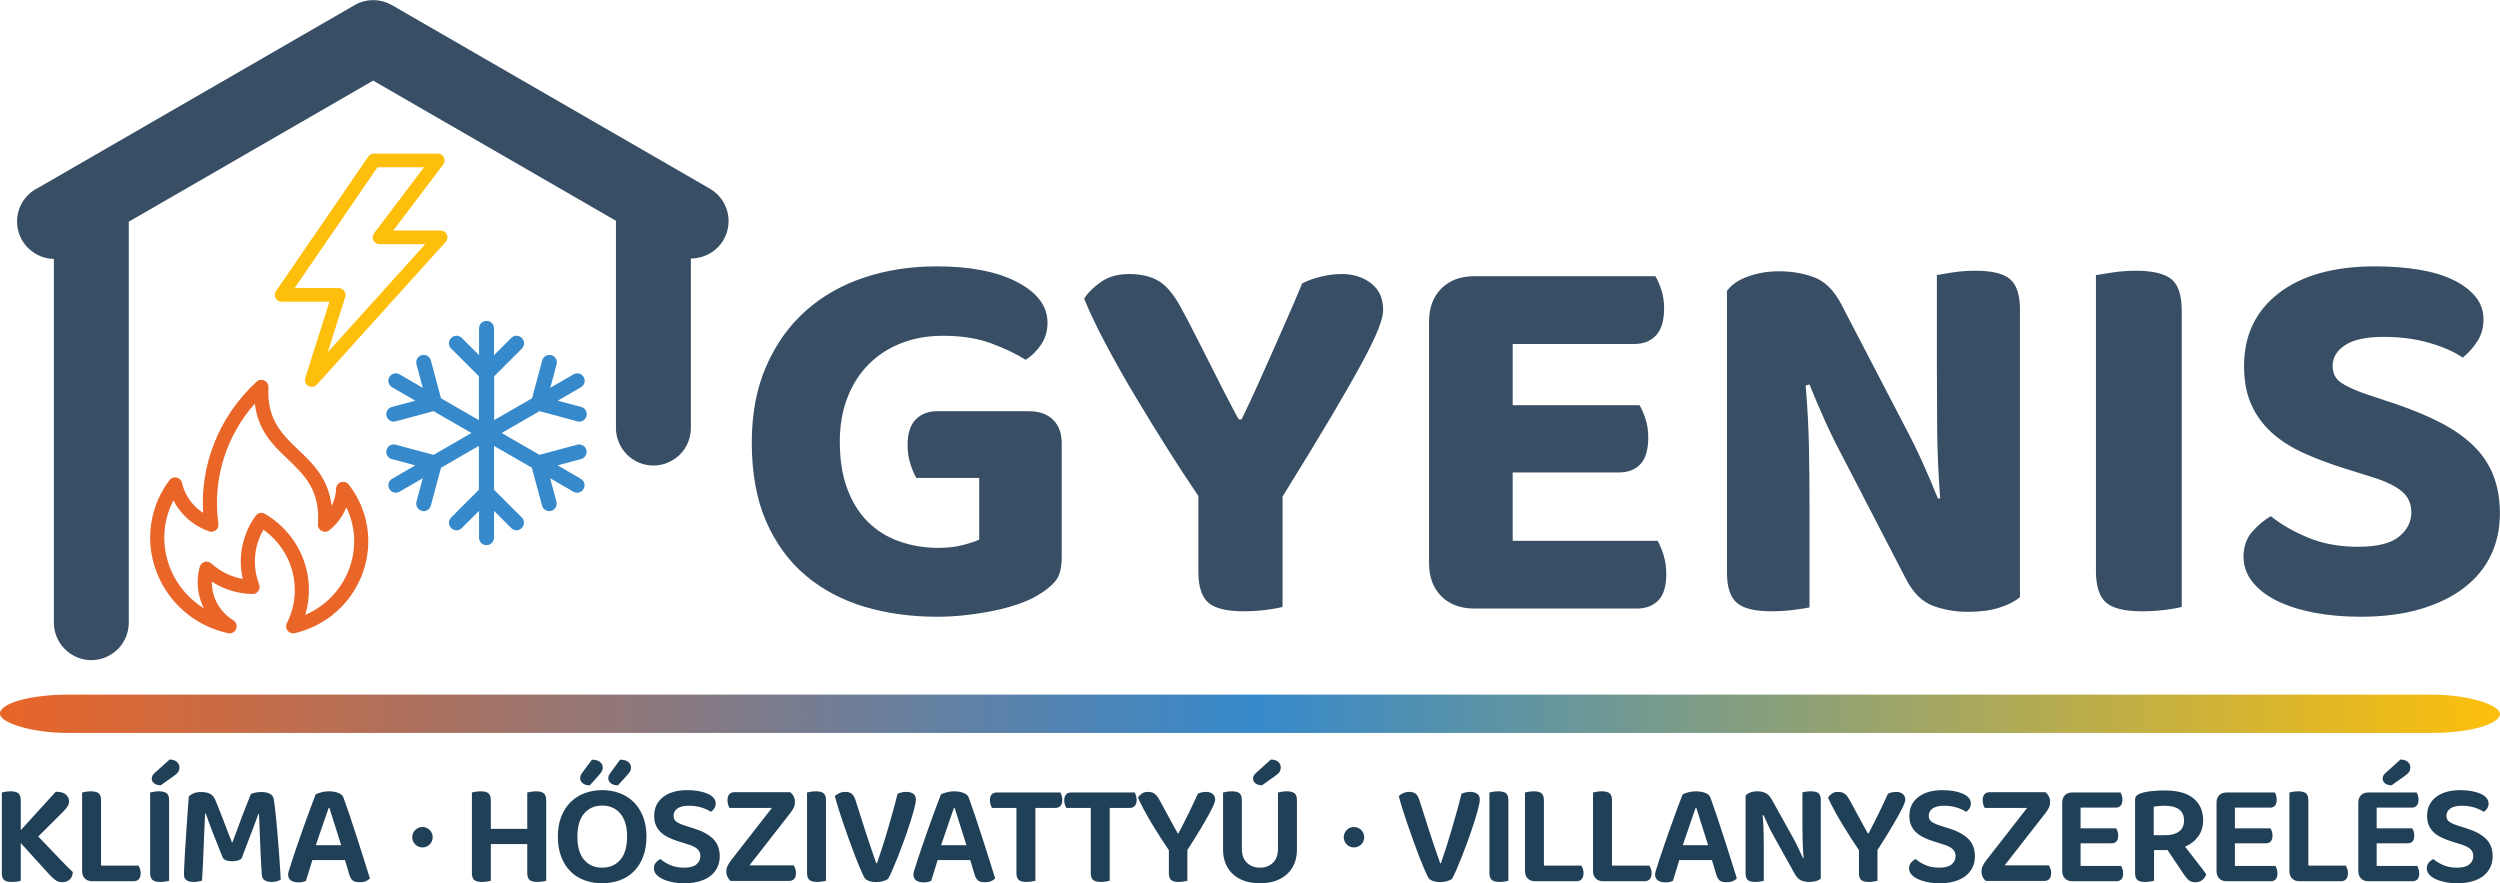
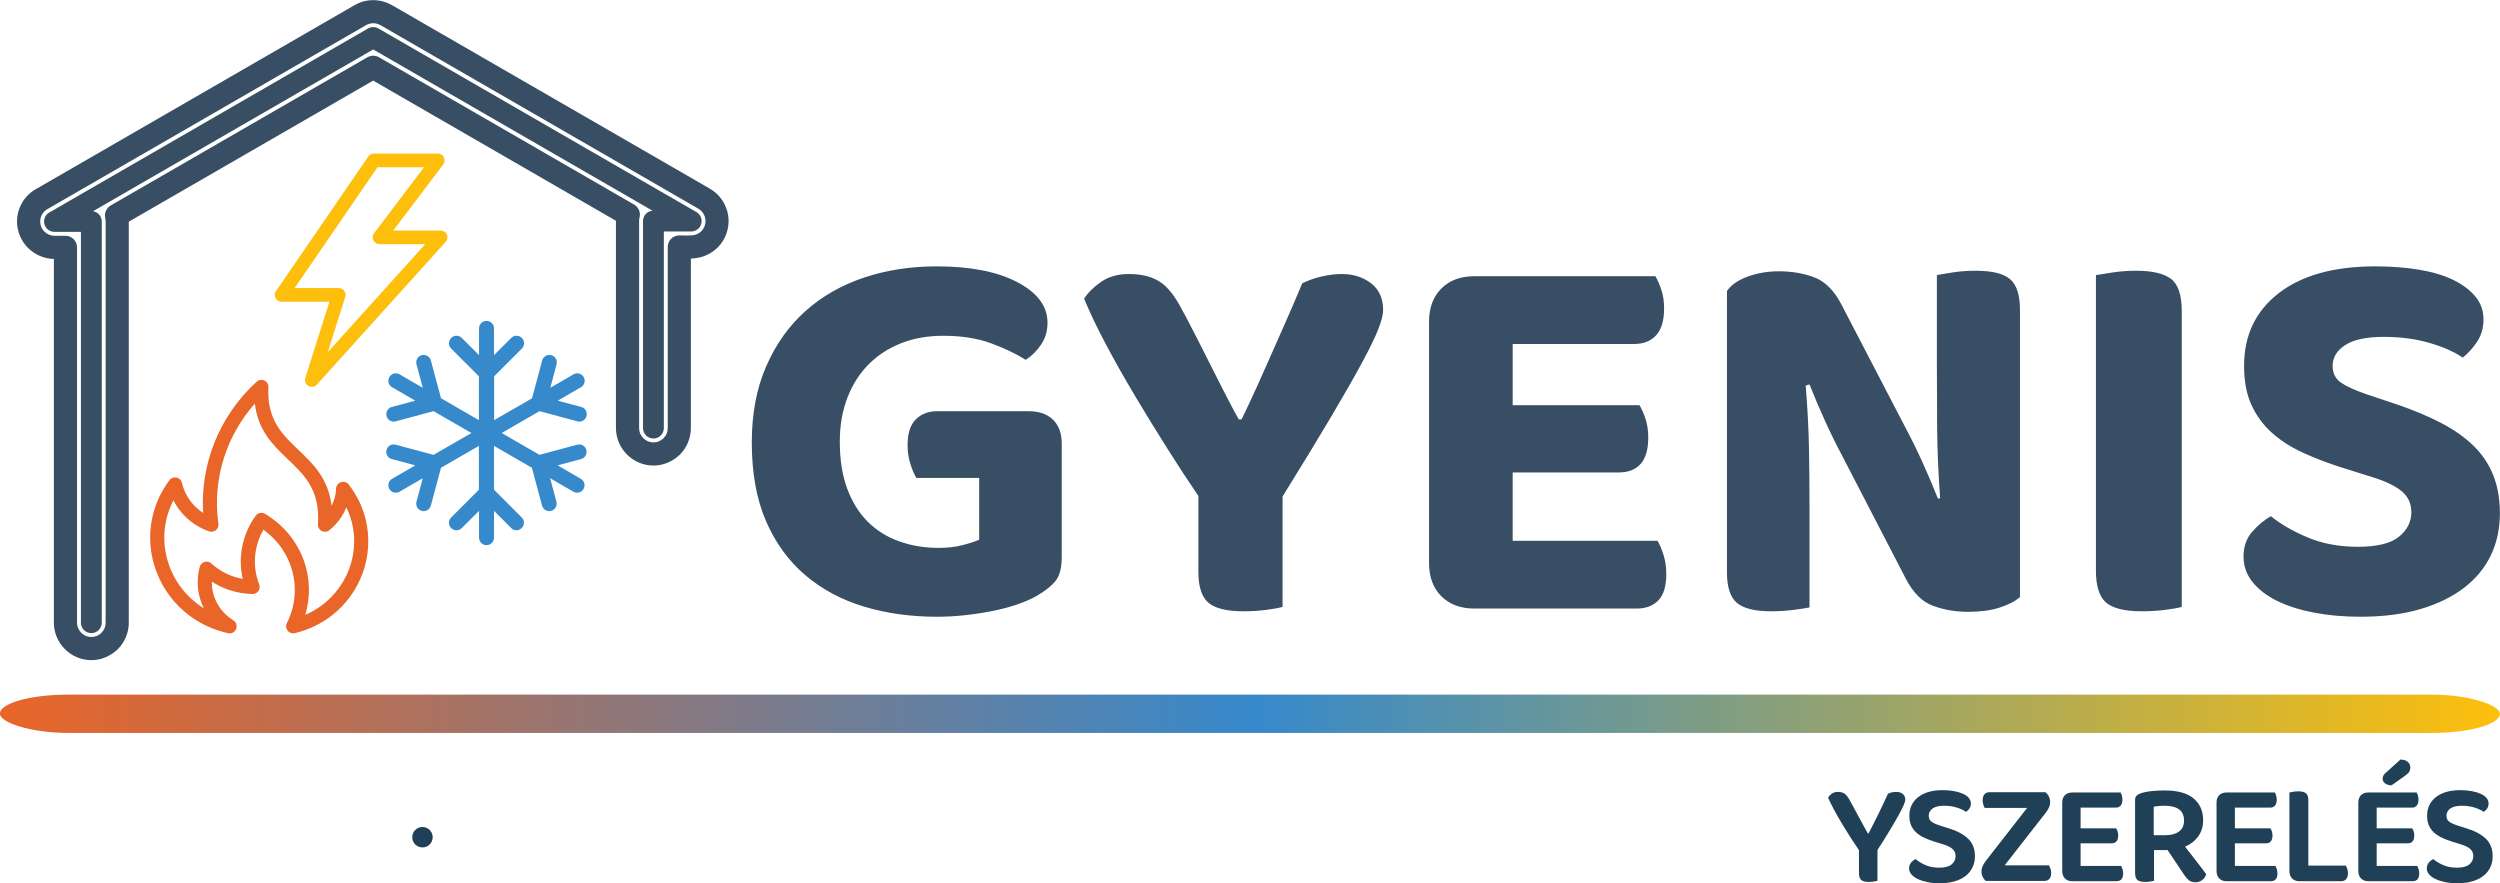
<svg xmlns="http://www.w3.org/2000/svg" xml:space="preserve" width="152.387mm" height="53.83mm" version="1.1" style="shape-rendering:geometricPrecision; text-rendering:geometricPrecision; image-rendering:optimizeQuality; fill-rule:evenodd; clip-rule:evenodd" viewBox="0 0 15238.7 5383">
  <defs>
    <style type="text/css">
   
    .fil7 {fill:#204058}
    .fil4 {fill:#3689CB}
    .fil3 {fill:#E96528}
    .fil5 {fill:#FDBF0B}
    .fil6 {fill:#204058;fill-rule:nonzero}
    .fil1 {fill:#374E63;fill-rule:nonzero}
    .fil2 {fill:#374E64;fill-rule:nonzero}
    .fil0 {fill:url(#id0)}
   
  </style>
    <linearGradient id="id0" gradientUnits="userSpaceOnUse" x1="-0.67" y1="4350.83" x2="15238.06" y2="4350.83">
      <stop offset="0" style="stop-opacity:1; stop-color:#E96528" />
      <stop offset="0.502" style="stop-opacity:1; stop-color:#3689CB" />
      <stop offset="1" style="stop-opacity:1; stop-color:#FDBF0B" />
    </linearGradient>
  </defs>
  <g id="Layer_x0020_1">
    <g id="_1963783927824">
      <rect class="fil0" x="-0.67" y="4234.11" width="15238.73" height="233.44" rx="415.68" ry="116.72" />
      <path class="fil1" d="M620.17 3795.6c0,35.06 -28.42,63.48 -63.49,63.48 -35.06,0 -63.48,-28.42 -63.48,-63.48l0 -2382.16 -161.05 0c-35.06,0 -63.48,-28.42 -63.48,-63.48 0,-25.66 15.22,-47.77 37.13,-57.77l1937.59 -1118.67c20.27,-11.65 44.29,-10.81 63.17,0.1l0.06 -0.1 1938.5 1119.2c30.27,17.53 40.59,56.28 23.07,86.55 -11.74,20.25 -32.97,31.57 -54.81,31.59l0 0.15 -166.99 0 0 1198.4c0,35.06 -28.43,63.49 -63.49,63.49 -35.06,0 -63.48,-28.43 -63.48,-63.49l0 -1261.89c0,-33.14 25.39,-60.34 57.79,-63.22l-1702.46 -982.92 -1707.69 985.94c30.12,4.95 53.11,31.11 53.11,62.64l0 2445.64z" />
-       <path class="fil2" d="M714.47 3795.6c0,43.56 -17.68,83.02 -46.22,111.56 -2.65,2.65 -5.43,5.1 -8.29,7.37 -27.86,24.21 -64,38.85 -103.27,38.85 -43.15,0 -82.46,-17.65 -111.19,-46.22l-0.57 -0.57c-28.45,-28.71 -46.02,-67.94 -46.02,-110.99l0 -2287.86 -66.76 0c-43.31,0 -82.64,-17.67 -111.2,-46.22l-0.18 -0.19 -0.19 0.19c-28.53,-28.54 -46.22,-68.02 -46.22,-111.56 0,-31.12 9.25,-60.35 25.15,-85.12 15.37,-23.93 37.25,-43.46 63.19,-56.19l1933.92 -1116.54c24.75,-14.23 51.75,-20.96 78.3,-20.93 27.8,0.05 55.04,7.32 78.8,21.03l0.05 -0.1 1938.5 1119.2c37.6,21.77 62.87,56.87 73.28,95.96 10.33,38.73 5.82,81.55 -15.96,119.15 -14.17,24.48 -34.33,43.87 -57.73,57.36 -19.21,11.06 -40.57,17.92 -62.57,20.19 -5.17,0.88 -10.49,1.34 -15.91,1.34l-72.7 0 0 1104.1c0,43.57 -17.68,83.02 -46.22,111.56 -2.66,2.66 -5.43,5.11 -8.3,7.38 -27.85,24.21 -63.99,38.85 -103.26,38.85 -43.15,0 -82.46,-17.66 -111.2,-46.23l-0.56 -0.57c-28.46,-28.71 -46.03,-67.94 -46.03,-110.99l0 -1261.88c0,-13.6 1.78,-26.82 5.11,-39.46l-1555.47 -898.06 -1564.61 903.33c2.84,11.77 4.33,24.03 4.33,36.62l0 2445.64zm-267.58 -2476.46l31.62 0c-1.88,-5.2 -3.27,-10.5 -4.19,-15.83l-27.43 15.83zm3651.62 -2.43l-28.72 -16.58c-0.97,5.7 -2.46,11.25 -4.43,16.58l33.15 0z" />
      <path class="fil2" d="M785.03 3795.6c0,30.66 -6.22,60.17 -17.47,87.33l-1.92 4.21c-11.65,26.57 -27.88,50.26 -47.51,69.89l-7.22 6.47 0.12 0.13 -5.07 4.07c-20.37,17.75 -43.9,31.93 -69.51,41.57 -25.21,9.47 -52.12,14.67 -79.76,14.67 -30.48,0 -59.87,-6.22 -86.95,-17.47 -27.66,-11.5 -52.71,-28.42 -73.85,-49.44l-1.25 -1.26c-20.79,-21.07 -37.53,-45.97 -48.88,-73.36 -11.22,-27.04 -17.42,-56.39 -17.42,-86.81l0 -2217.33c-29.19,-0.5 -57.3,-6.66 -83.25,-17.44 -25.54,-10.62 -48.81,-25.83 -68.73,-44.57l-5.54 -4.97 -0.11 0.11c-20.74,-20.74 -37.67,-45.99 -49.43,-74.38 -11.25,-27.17 -17.48,-56.61 -17.48,-87.06 0,-21.76 3.3,-43.29 9.43,-64.04 6.27,-21.2 15.44,-41.07 27.02,-59.11 11.25,-17.52 24.78,-33.34 40.1,-46.96 14.36,-12.77 30.89,-23.96 49.18,-33.17l1932.09 -1115.48c18.05,-10.37 36.42,-17.93 54.66,-22.81 18.94,-5.06 38.69,-7.51 58.63,-7.49 20.35,0.04 40.16,2.63 58.84,7.6l0.26 0.07c17.16,4.5 33.9,11.19 49.81,19.84 2.61,1.23 5.11,2.6 7.5,4.1l1936.24 1117.89c26.66,15.44 49.11,35.57 66.8,58.74 18.32,24.01 31.58,51.36 39.26,80.23 7.55,28.33 9.56,58.31 5.57,88.14 -3.88,29.03 -13.33,57.65 -28.68,84.2 -10.1,17.42 -22.36,33.14 -36.26,46.94 -14.06,13.97 -30.06,26.06 -47.4,36.03 -14.02,8.08 -28.68,14.61 -43.64,19.44 -14.18,4.57 -28.78,7.76 -43.52,9.49 -4.44,0.72 -8.58,1.27 -12.3,1.59 -4.77,0.46 -9.46,0.67 -14.02,0.67l-2.12 0 0 1033.54c0,30.66 -6.22,60.17 -17.47,87.33 -11.64,28.09 -28.56,53.23 -49.44,74.11 -1.87,1.87 -3.82,3.61 -5.83,5.22l-1.38 1.23 0.12 0.13 -4.92 3.96 0.13 0.15c-20.24,17.61 -43.85,31.79 -69.8,41.55 -25.21,9.47 -52.12,14.67 -79.76,14.67 -30.49,0 -59.89,-6.22 -86.95,-17.47 -27.66,-11.5 -52.72,-28.42 -73.86,-49.44l-1.25 -1.27c-20.8,-21.08 -37.51,-45.97 -48.87,-73.34l-1.6 -4.25c-10.2,-25.95 -15.81,-53.83 -15.81,-82.58l0.01 -1263.74 -1479.82 -854.38 -1489.72 860.09 0 2444.22zm-147.55 33.31c4.14,-9.99 6.43,-21.24 6.43,-33.31l0 -2445.64c0,-3.84 -0.18,-7.25 -0.53,-10.19l-1.01 -7.36c-8.52,-30.22 4.08,-63.52 32.49,-79.98l1564.1 -903.04c21.18,-12.47 48.29,-13.48 71.07,-0.29l1554.32 897.4c27.52,15.22 42.31,47.68 33.94,79.48 -1.05,3.98 -1.78,7.48 -2.16,10.42 -0.29,2.3 -0.45,6.01 -0.45,11.12l0 1261.89c0,10.96 1.9,21.22 5.33,30.44l1.04 2.37c4.49,10.82 10.98,20.52 18.97,28.57l0.62 0.62c8.06,7.93 17.67,14.37 28.33,18.8 9.96,4.14 21.08,6.43 32.93,6.43 10.91,0 21.08,-1.88 30.16,-5.29 9.63,-3.62 18.72,-9.16 26.8,-16.19l0.18 0.2 2.66 -2.31c-0.16,0.07 -0.12,-0.04 0.82,-0.88l1.06 -1.08c8.2,-8.2 14.76,-17.84 19.12,-28.37 4.14,-9.99 6.43,-21.24 6.43,-33.31l0 -1104.1c0,-38.96 31.6,-70.56 70.56,-70.56 26.02,0 55.86,2.41 81.43,-0.78 6.19,-0.64 12.28,-1.92 18.09,-3.79 5.94,-1.92 11.54,-4.38 16.64,-7.32 6.41,-3.69 12.55,-8.38 18.18,-13.97 5.18,-5.14 9.81,-11.09 13.66,-17.74 5.98,-10.34 9.62,-21.15 11.04,-31.82 1.52,-11.39 0.71,-23.02 -2.25,-34.14 -2.91,-10.95 -7.99,-21.4 -15.02,-30.61 -6.71,-8.79 -15.27,-16.46 -25.46,-22.36l-1934.89 -1117.11 -3.67 -1.98c-6.3,-3.64 -13.32,-6.5 -20.79,-8.49 -7.71,-2.1 -15.39,-3.17 -22.74,-3.18 -7,-0.01 -14.5,1 -22.25,3.07 -7.64,2.04 -14.74,4.87 -21.04,8.49l-1932.96 1115.99 -5.09 2.75c-6.67,3.27 -13.25,7.8 -19.52,13.37 -5.99,5.32 -11.15,11.31 -15.28,17.74 -4.58,7.14 -8.16,14.8 -10.5,22.73 -2.18,7.37 -3.35,15.56 -3.35,24.36 0,12.26 2.3,23.6 6.44,33.6 3.88,9.39 9.76,18.23 17.15,26.06l3.2 3.15c7.86,7.57 17.16,13.72 27.4,17.98 9.97,4.14 21.13,6.43 33.04,6.43l66.75 0c38.96,0 70.56,31.6 70.56,70.56l0 2287.86c0,11.81 2.28,22.89 6.38,32.79 4.48,10.81 10.99,20.52 18.98,28.58l0.63 0.64c8.05,7.92 17.66,14.35 28.31,18.78 9.97,4.14 21.09,6.43 32.93,6.43 10.91,0 21.08,-1.88 30.16,-5.29 9.94,-3.74 19.12,-9.28 27.07,-16.19l2.9 -2.28c-0.12,0.05 -1.14,0.76 0.51,-0.71l0.12 0.14 0.15 -0.14c1.86,-1.65 -1.45,1.14 0.77,-1.08 7.66,-7.66 13.83,-16.36 18.06,-25.65l1.05 -2.71zm-158.97 -2439.21l-31.61 0 0 -0.31c-24.31,-0.02 -47.94,-12.67 -60.91,-35.25 -19.32,-33.63 -7.72,-76.59 25.91,-95.91l22.53 -13.01c8.16,-5.61 17.64,-9.59 28.04,-11.36 38.35,-6.54 74.76,19.25 81.3,57.6l0.27 1.49c3.24,8.1 5.03,16.94 5.03,26.19 0,38.96 -31.6,70.56 -70.56,70.56zm3626.27 -150.48l23.01 13.28c24.35,11.13 41.28,35.7 41.28,64.21 0,38.96 -31.6,70.56 -70.56,70.56l-33.15 0c-8.05,-0.09 -16.25,-1.48 -24.25,-4.41 -36.53,-13.39 -55.29,-53.87 -41.9,-90.4l0.68 -1.85 0.44 -2.06 0.15 0.02c1.33,-8.03 4.1,-15.97 8.39,-23.44 19.32,-33.63 62.28,-45.23 95.91,-25.91z" />
      <path class="fil3" d="M2093.65 2936.9c11.43,0.43 22.81,5.32 31.22,15.54l1.74 2.24c51.09,66.45 84.87,139 102.8,213.25 26.17,108.24 18.72,220.04 -17.56,321.93 -36.28,101.91 -101.43,194.03 -190.63,262.92 -62.88,48.56 -137.77,85.6 -222.88,106.33l-1.21 0.33c-10.55,2.49 -20.6,0.93 -29.11,-3.32 -5.8,-2.91 -10.79,-7.02 -14.63,-11.9 -3.87,-4.92 -6.71,-10.7 -8.18,-16.93 -2.16,-9.16 -1.32,-19.28 3.51,-28.93 51.61,-102.92 60.67,-215.41 32.91,-318.2 -26.55,-98.28 -86.81,-187.73 -175.74,-251.54 -27.98,48.46 -44.93,101.57 -50.33,155.78 -5.92,59.41 1.95,120.26 24.2,177.87 1.84,4.72 2.78,9.67 2.91,14.53 0.2,8.14 -1.95,16.13 -6.11,23.02l-0.82 1.41c-4.69,7.17 -11.68,13.03 -20.44,16.43 -4.75,1.84 -10.07,2.94 -15.78,3.08l-0.62 0c-49.32,-0.95 -97.58,-9.5 -143.15,-24.94 -36.77,-12.46 -71.91,-29.48 -104.57,-50.68 -0.66,42.7 8.87,84.48 27.38,122.22 22.24,45.37 57.52,85.08 103.65,113.74 12.62,7.85 18.9,19.69 20.07,31.91 0.7,7.16 -0.44,14.39 -3.06,20.88 -2.67,6.56 -6.93,12.56 -12.46,17.19 -9.29,7.77 -21.94,11.74 -36.57,8.48 -89.36,-19.86 -168.31,-57.12 -234.85,-106.75 -93.28,-69.58 -162.4,-163.6 -201.93,-268.31 -39.54,-104.69 -49.48,-220.16 -24.48,-332.68 17.32,-77.92 51.35,-154.34 103.81,-224.68 6.58,-8.75 15.38,-14.05 24.67,-16.18 6.16,-1.41 12.54,-1.43 18.62,-0.15 5.67,1.2 11.12,3.52 15.92,6.86l1.17 0.79c7.66,5.71 13.57,14.11 16.02,24.78 9.83,42.77 28.79,81.96 54.99,115.46 20.51,26.22 45.52,49.02 74.1,67.4 -8.91,-144.66 14.29,-288.2 66.17,-421.17 55.19,-141.42 142.91,-271.01 259.03,-377.41l0.94 -0.92c9.23,-8.4 20.37,-11.79 31.12,-11.2 5.75,0.32 11.32,1.76 16.34,4.15 5.06,2.43 9.69,5.85 13.51,10.03 7.15,7.86 11.52,18.48 10.96,30.72l-0.02 0.42c-10.87,196.74 85.05,288.29 183.09,381.87 89.96,85.85 181.62,173.38 202.05,340.04 4.82,-9.36 9.04,-18.99 12.62,-28.85 8.76,-24.06 13.83,-49.48 14.76,-75.43 0.53,-13.96 7.12,-25.11 16.49,-32.34 3.75,-2.89 8.03,-5.17 12.57,-6.73l0.83 -0.29c4.81,-1.53 9.9,-2.25 14.96,-2.07zm-242.17 478.44c38,104.97 42.72,220.96 9.51,332.36 18.48,-7.98 36.18,-16.91 53.06,-26.68 101.74,-58.96 175.59,-149.55 214.22,-252.65 38.58,-103.02 42.04,-218.65 3.04,-327.8 -5.79,-16.19 -12.49,-32.21 -20.13,-47.99 -8.42,21.09 -19.01,41.36 -31.6,60.47 -19.41,29.51 -43.54,56.17 -71.75,78.77 -9.12,7.33 -19.67,10.16 -29.75,9.43 -5.56,-0.39 -11.01,-1.92 -15.99,-4.36l-1.14 -0.54c-5.22,-2.74 -9.94,-6.58 -13.7,-11.26 -6.37,-7.93 -10.06,-18.23 -9.24,-29.84 14.74,-207.17 -83.54,-300.8 -183.61,-396.15 -89.89,-85.64 -181.16,-172.63 -201.11,-338.98 -84.89,95.81 -148.04,206.98 -186.65,325.9 -42.04,129.46 -55.01,268.14 -35.37,406.21 1.04,7.25 0.22,14.18 -1.99,20.41 -2.5,7.04 -6.82,13.22 -12.32,18.03l-1.06 0.94c-5.97,4.87 -13.32,8.19 -21.27,9.3 -6.54,0.93 -13.46,0.36 -20.25,-2.05 -53.12,-18.77 -100.37,-47.91 -139.48,-84.89 -31.71,-29.98 -58.08,-65.11 -77.9,-104.04l-7.11 14.35c-55.94,117.27 -61.85,245.96 -25.69,362.03 35.28,113.22 110.55,214.5 218.41,281.6 -14.88,-29.69 -25.52,-61.3 -31.61,-93.95 -9.54,-51.26 -7.77,-105.18 6.63,-158.28l0.2 -0.81c1.74,-6.33 4.8,-11.89 8.78,-16.52l0.95 -1.15c5.38,-5.87 12.32,-10.04 19.8,-12.21 7.47,-2.17 15.58,-2.31 23.31,-0.2 6.29,1.73 12.35,4.96 17.63,9.8 29.51,27.01 63.1,49.06 99.38,65.57 29.24,13.32 60.16,22.94 92.06,28.62 -14.42,-62.45 -15.88,-126.54 -4.85,-188.63 12.38,-69.65 40.5,-136.83 83.61,-196.36 6.56,-9.04 16.02,-14.77 26.2,-16.87 10.22,-2.1 21.19,-0.47 30.67,5.2 114.06,67.95 194.78,169.05 236.11,283.22z" />
      <path class="fil4" d="M3287.67 2772.65l230.83 -62.04c24.61,-6.38 49.27,8.21 55.65,31.93 6.38,24.61 -8.21,49.28 -31.93,55.66l-143.24 38.31 141.41 82.1c21.9,12.75 29.2,40.13 16.41,62.04 -8.2,14.57 -23.72,22.78 -39.24,22.78 -7.31,0 -15.51,-1.83 -22.79,-6.37l-141.41 -82.11 38.31 143.24c6.38,24.62 -8.21,49.28 -31.94,55.66 -3.65,0.9 -8.2,1.82 -11.85,1.82 -20.07,0 -38.32,-13.69 -43.8,-33.76l-62.03 -230.82 -230.83 -133.21 0 267.31 168.8 168.8c18.23,17.34 18.23,46.51 0,64.78 -9.14,9.14 -21.01,13.69 -31.94,13.69 -10.93,0 -23.72,-4.55 -31.93,-13.69l-104.93 -104.92 0 163.31c0,25.55 -20.07,45.61 -45.62,45.61 -25.55,0 -45.62,-20.06 -45.62,-45.61l0 -163.31 -104.93 104.92c-18.24,18.25 -46.51,18.25 -64.79,0 -18.27,-18.23 -18.24,-46.51 0,-64.78l168.79 -168.8 0 -267.31 -230.83 133.21 -62.03 230.82c-5.48,20.07 -23.72,33.76 -43.79,33.76 -3.66,0 -8.21,0 -11.86,-1.82 -24.62,-6.38 -38.31,-31.94 -31.94,-55.66l38.32 -143.24 -141.42 82.11c-7.31,4.54 -15.51,6.37 -22.79,6.37 -15.52,0 -31.03,-8.21 -39.24,-22.78 -12.76,-21.91 -5.49,-49.29 16.42,-62.04l141.4 -82.1 -143.24 -38.31c-24.62,-6.38 -38.3,-31.94 -31.92,-55.66 6.38,-24.62 31.03,-38.31 55.65,-31.93l230.83 62.04 230.82 -133.21 -230.82 -133.21 -230.83 62.03c0,0 -8.21,1.83 -11.86,1.83 -20.07,0 -38.31,-13.69 -43.79,-33.76 -6.38,-24.61 8.2,-49.28 31.92,-55.65l143.24 -38.31 -141.4 -82.1c-21.91,-12.76 -29.21,-40.14 -16.42,-62.04 12.79,-21.89 40.14,-29.21 62.03,-16.41l141.42 82.1 -38.32 -143.24c-6.37,-24.62 8.21,-49.27 31.94,-55.66 24.61,-6.37 49.28,8.21 55.65,31.94l62.03 230.83 230.83 133.2 0 -267.31 -168.79 -168.79c-18.24,-17.34 -18.24,-46.52 0,-64.79 18.24,-18.28 46.51,-18.25 64.79,0l104.93 104.92 0 -163.3c0,-25.55 20.07,-45.62 45.62,-45.62 25.55,0 45.62,20.07 45.62,45.62l0 163.3 104.93 -104.92c18.25,-18.25 46.52,-18.25 64.79,0 18.28,18.23 18.24,46.51 0,64.79l-168.79 168.79 0 267.31 230.83 -133.2 62.03 -230.83c6.39,-24.63 31.93,-38.31 55.66,-31.94 24.62,6.39 38.31,31.94 31.93,55.66l-38.31 143.24 141.41 -82.1c21.9,-12.76 49.27,-5.48 62.04,16.41 12.75,21.9 5.48,49.28 -16.41,62.04l-141.42 82.1 143.24 38.31c24.62,6.37 38.31,31.93 31.93,55.65 -5.49,20.07 -23.72,33.76 -43.79,33.76 -3.66,0 -8.21,0 -11.87,-1.83l-230.82 -62.03 -230.83 133.21 230.83 133.21 -0.93 0z" />
      <path class="fil5" d="M2700.13 1004.79l-302.96 400.24 288.51 0c23.02,0 41.66,18.65 41.66,41.65 0,11.56 -4.7,22.01 -12.29,29.55l-783.62 868.3c-15.37,17.07 -41.68,18.45 -58.76,3.08 -12.51,-11.25 -16.6,-28.37 -11.85,-43.44l-0.02 -0.01 147.11 -464.88 -291.02 0c-23.01,0 -41.66,-18.65 -41.66,-41.66 0,-9.74 3.34,-18.69 8.93,-25.78l560.63 -817.42c8.04,-11.79 21.08,-18.14 34.34,-18.15l0 -0.08 389.22 0c23,0 41.65,18.64 41.65,41.66 0,10.27 -3.72,19.67 -9.87,26.94zm-419.87 416.83l304.37 -402.1 -283.66 0 -505.09 736.43 268.89 0 0 0.01c4.15,0 8.37,0.63 12.54,1.94 21.93,6.93 34.1,30.32 27.18,52.24l-106.46 336.39 594 -658.17 -278.55 0 0 -0.07c-8.75,0 -17.57,-2.73 -25.07,-8.4 -18.34,-13.84 -21.99,-39.93 -8.15,-58.27z" />
      <path class="fil2" d="M6471.71 3396.21c0,64.42 -12.22,112.18 -36.66,143.27 -24.43,31.1 -63.3,62.2 -116.61,93.3 -31.1,17.77 -68.86,34.43 -113.29,49.98 -44.43,15.55 -93.85,28.88 -148.27,39.98 -54.42,11.11 -111.07,19.99 -169.93,26.66 -58.86,6.66 -117.17,9.99 -174.93,9.99 -159.93,0 -308.2,-20.54 -444.81,-61.64 -136.61,-41.09 -256,-104.95 -358.18,-191.58 -102.18,-86.63 -182.15,-196.59 -239.9,-329.87 -57.76,-133.27 -86.63,-293.21 -86.63,-479.8 0,-175.48 29.43,-330.41 88.29,-464.8 58.87,-134.39 138.83,-246.56 239.9,-336.53 101.07,-89.96 219.91,-157.71 356.52,-203.25 136.61,-45.53 283.77,-68.3 441.48,-68.3 206.58,0 370.96,32.21 493.13,96.63 122.17,64.41 183.26,146.6 183.26,246.56 0,51.09 -13.33,96.07 -39.99,134.94 -26.65,38.88 -57.75,69.42 -93.29,91.63 -55.53,-35.54 -124.95,-68.86 -208.25,-99.96 -83.3,-31.1 -181.59,-46.64 -294.88,-46.64 -93.29,0 -178.25,14.99 -254.89,44.98 -76.63,29.98 -142.72,72.74 -198.25,128.28 -55.53,55.53 -98.85,123.28 -129.94,203.25 -31.1,79.96 -46.65,169.92 -46.65,269.88 0,108.85 14.99,203.81 44.98,284.88 29.99,81.08 71.64,148.27 124.95,201.59 53.31,53.31 117.17,93.29 191.58,119.95 74.42,26.65 154.94,39.98 241.57,39.98 53.31,0 101.62,-5.55 144.94,-16.66 43.31,-11.11 77.19,-22.21 101.62,-33.32l0 -376.51 -383.17 0c-13.33,-22.21 -25.55,-51.09 -36.65,-86.63 -11.11,-35.54 -16.66,-73.3 -16.66,-113.29 0,-71.08 16.66,-123.28 49.98,-156.6 33.32,-33.32 76.63,-49.98 129.94,-49.98l559.77 0c62.2,0 111.06,17.22 146.6,51.65 35.55,34.43 53.32,82.74 53.32,144.94l0 693.04zm1959.18 -1506.04c0,26.66 -9.44,64.42 -28.32,113.29 -18.89,48.87 -51.65,116.62 -98.3,203.25 -46.64,86.63 -109.4,196.58 -188.25,329.86 -78.86,133.28 -178.26,296.54 -298.21,489.8l0 673.05c-24.43,6.66 -58.31,12.77 -101.62,18.32 -43.32,5.56 -88.3,8.33 -134.95,8.33 -104.4,0 -176.59,-17.77 -216.57,-53.31 -39.99,-35.54 -59.98,-97.73 -59.98,-186.59l0 -463.14c-57.75,-84.4 -119.95,-179.37 -186.59,-284.88 -66.64,-105.51 -132.16,-212.13 -196.58,-319.86 -64.42,-107.74 -124.39,-213.8 -179.93,-318.2 -55.53,-104.4 -99.96,-197.7 -133.27,-279.89 24.43,-37.76 59.42,-72.19 104.95,-103.29 45.54,-31.09 101.63,-46.64 168.26,-46.64 77.75,0 141.06,16.1 189.93,48.31 48.86,32.21 95.51,92.74 139.94,181.59 4.44,6.66 15.55,27.21 33.32,61.64 17.77,34.43 38.31,74.41 61.64,119.95 23.32,45.54 48.31,94.96 74.97,148.27 26.65,53.31 51.64,102.74 74.96,148.27 23.33,45.54 43.87,84.97 61.65,118.29 17.77,33.32 28.87,53.31 33.31,59.97l16.66 0c35.54,-73.3 68.31,-143.27 98.3,-209.91 29.98,-66.64 59.42,-132.72 88.29,-198.25 28.88,-65.53 58.31,-132.17 88.3,-199.92 29.99,-67.75 61.64,-141.6 94.96,-221.57 35.54,-17.77 74.97,-31.65 118.28,-41.65 43.32,-10 83.86,-14.99 121.62,-14.99 71.08,0 131.06,18.88 179.92,56.64 48.87,37.76 73.31,92.18 73.31,163.26zm556.43 1819.24c-84.41,0 -151.61,-24.99 -201.59,-74.96 -49.97,-49.98 -74.96,-117.18 -74.96,-201.59l0 -1472.71c0,-84.41 24.99,-151.61 74.96,-201.59 49.98,-49.98 117.18,-74.97 201.59,-74.97l1102.87 0c13.33,22.22 25.54,49.98 36.65,83.3 11.11,33.32 16.66,71.08 16.66,113.29 0,73.3 -16.1,127.72 -48.31,163.26 -32.21,35.54 -77.19,53.31 -134.95,53.31l-739.69 0 0 373.18 773.01 0c13.33,22.22 25.55,49.98 36.65,83.3 11.11,33.32 16.66,71.08 16.66,113.29 0,73.3 -15.55,127.17 -46.64,161.6 -31.1,34.43 -75.53,51.64 -133.28,51.64l-646.4 0 0 416.49 882.97 0c13.32,22.22 25.54,51.09 36.65,86.63 11.1,35.54 16.66,74.42 16.66,116.62 0,73.3 -16.11,126.62 -48.32,159.93 -32.2,33.32 -76.07,49.98 -131.61,49.98l-989.58 0zm3325.28 -69.97c-31.1,26.66 -73.31,48.32 -126.62,64.98 -53.31,16.66 -116.62,24.99 -189.92,24.99 -75.52,0 -146.6,-12.22 -213.24,-36.66 -66.64,-24.43 -122.17,-79.96 -166.6,-166.59l-386.5 -746.36c-37.77,-71.08 -72.75,-142.16 -104.96,-213.24 -32.21,-71.08 -63.86,-145.5 -94.96,-223.24l-23.32 6.66c11.1,133.28 17.77,260.45 19.99,381.51 2.22,121.06 3.33,238.23 3.33,351.52l0 619.74c-22.21,4.44 -54.98,9.44 -98.29,14.99 -43.32,5.56 -88.3,8.33 -134.95,8.33 -99.96,0 -169.93,-17.21 -209.91,-51.64 -39.98,-34.43 -59.97,-96.07 -59.97,-184.92l0 -1715.95c26.65,-37.77 69.41,-67.2 128.28,-88.3 58.86,-21.1 121.61,-31.65 188.25,-31.65 77.75,0 149.38,12.21 214.91,36.65 65.53,24.43 120.51,78.85 164.93,163.26l389.84 749.69c37.76,71.08 72.75,142.16 104.95,213.24 32.21,71.09 63.87,145.5 94.96,223.24l13.33 -3.33c-11.1,-148.82 -17.21,-289.88 -18.32,-423.15 -1.11,-133.28 -1.67,-261.01 -1.67,-383.18l0 -553.1c22.21,-4.44 54.98,-10 98.29,-16.66 43.32,-6.66 89.41,-9.99 138.28,-9.99 99.96,0 169.93,17.21 209.91,51.64 39.98,34.43 59.98,96.07 59.98,184.92l0 1752.6zm743.02 86.63c-104.4,0 -177.15,-17.77 -218.24,-53.31 -41.1,-35.54 -61.64,-99.96 -61.64,-193.25l0 -1802.58c24.43,-4.44 59.42,-10 104.95,-16.66 45.54,-6.66 91.63,-9.99 138.28,-9.99 99.96,0 171.59,16.65 214.91,49.97 43.31,33.32 64.97,98.85 64.97,196.59l0 1802.58c-24.43,6.66 -58.86,12.77 -103.29,18.32 -44.43,5.56 -91.07,8.33 -139.94,8.33zm1316.12 -393.17c117.73,0 201.58,-20.54 251.56,-61.64 49.98,-41.09 74.97,-90.51 74.97,-148.27 0,-53.31 -19.44,-96.07 -58.31,-128.28 -38.87,-32.21 -97.18,-60.53 -174.93,-84.96l-169.93 -53.31c-93.29,-28.88 -177.7,-60.53 -253.22,-94.96 -75.53,-34.43 -139.94,-75.53 -193.26,-123.28 -53.31,-47.76 -94.96,-104.41 -124.94,-169.93 -29.99,-65.53 -44.98,-144.94 -44.98,-238.24 0,-186.59 70.52,-334.3 211.57,-443.15 141.06,-108.84 337.08,-163.26 588.09,-163.26 95.52,0 183.81,6.66 264.89,19.99 81.08,13.33 150.49,33.88 208.25,61.64 57.75,27.77 103.29,61.64 136.61,101.63 33.32,39.98 49.98,86.63 49.98,139.94 0,51.09 -12.78,96.07 -38.32,134.94 -25.55,38.87 -54.98,71.64 -88.3,98.29 -51.09,-35.54 -118.84,-65.52 -203.25,-89.96 -84.41,-24.43 -176.59,-36.65 -276.55,-36.65 -106.62,0 -185.48,16.66 -236.57,49.98 -51.09,33.32 -76.63,75.52 -76.63,126.61 0,44.43 16.66,78.3 49.98,101.63 33.32,23.32 85.52,47.2 156.6,71.63l179.92 59.98c104.41,35.54 196.03,73.86 274.89,114.95 78.86,41.09 144.94,87.74 198.25,139.94 53.31,52.2 93.29,112.18 119.95,179.93 26.66,67.75 39.98,144.94 39.98,231.57 0,93.29 -18.32,178.26 -54.97,254.89 -36.66,76.63 -91.08,142.72 -163.27,198.25 -72.19,55.53 -161.04,98.85 -266.55,129.95 -105.52,31.09 -227.13,46.64 -364.85,46.64 -102.18,0 -196.59,-8.33 -283.22,-24.99 -86.63,-16.66 -161.6,-40.54 -224.9,-71.63 -63.31,-31.1 -113.29,-69.42 -149.94,-114.96 -36.65,-45.53 -54.98,-97.18 -54.98,-154.93 0,-59.98 17.22,-109.95 51.65,-149.94 34.43,-39.98 72.75,-72.19 114.95,-96.62 59.98,48.86 134.94,92.18 224.91,129.94 89.96,37.76 191.58,56.64 304.87,56.64z" />
      <g>
        <g>
-           <path class="fil6" d="M126.53 5138.76l0 230.04c-5.33,1.78 -12.88,3.41 -22.65,4.89 -9.77,1.48 -20.28,2.22 -31.53,2.22 -22.5,0 -38.34,-4 -47.52,-11.99 -9.18,-8 -13.77,-22.06 -13.77,-42.19l0 -491.18c4.74,-1.19 12.29,-2.67 22.65,-4.44 10.36,-1.78 20.58,-2.67 30.64,-2.67 21.32,0 37.01,3.85 47.08,11.55 10.07,7.7 15.1,21.91 15.1,42.63l0 182.97 213.17 -234.48c28.42,0 49,5.62 61.73,16.87 12.73,11.25 19.1,24.58 19.1,39.97 0,12.44 -3.11,23.54 -9.33,33.31 -6.22,9.77 -15.54,20.87 -27.98,33.31l-150.11 149.22c46.19,47.37 86.75,89.71 121.69,127.01 34.94,37.3 64.54,67.21 88.82,89.71 -0.59,19.54 -6.96,34.79 -19.1,45.74 -12.13,10.96 -26.79,16.43 -43.96,16.43 -17.17,0 -31.68,-4.59 -43.52,-13.76 -11.85,-9.18 -23.39,-19.69 -34.64,-31.53l-175.87 -193.63zm435.22 232.71c-18.95,0 -33.9,-5.63 -44.86,-16.88 -10.95,-11.25 -16.43,-26.35 -16.43,-45.3l0 -478.74c4.74,-1.19 12.29,-2.67 22.65,-4.44 10.36,-1.78 20.58,-2.67 30.64,-2.67 21.32,0 37.01,3.85 47.08,11.55 10.07,7.7 15.1,21.91 15.1,42.63l0 398.81 228.27 0c2.96,4.74 5.92,11.1 8.88,19.09 2.96,8 4.44,16.73 4.44,26.21 0,15.98 -3.7,28.27 -11.1,36.86 -7.4,8.58 -17.62,12.88 -30.64,12.88l-254.03 0zm415.68 4.44c-22.5,0 -38.49,-4.15 -47.97,-12.44 -9.47,-8.29 -14.21,-22.2 -14.21,-41.74l0 -491.18c5.33,-1.19 13.03,-2.67 23.1,-4.44 10.06,-1.78 20.13,-2.67 30.19,-2.67 21.32,0 37.01,3.85 47.08,11.55 10.07,7.7 15.1,21.91 15.1,42.63l0 491.18c-5.33,1.19 -12.88,2.67 -22.65,4.44 -9.77,1.78 -19.98,2.67 -30.64,2.67zm55.95 -746.1c18.95,0 33.76,4.59 44.41,13.77 10.66,9.18 15.99,20.58 15.99,34.19 0,10.07 -2.22,18.8 -6.66,26.21 -4.44,7.4 -12.88,15.54 -25.31,24.42l-82.61 58.62c-17.17,-0.59 -30.49,-4.73 -39.97,-12.43 -9.47,-7.7 -14.21,-16.88 -14.21,-27.54 0,-6.51 1.19,-12.43 3.56,-17.76 2.36,-5.33 6.8,-10.95 13.32,-16.88l91.48 -82.6zm438.78 603.98c-5.92,4.74 -13.62,8.59 -23.1,11.55 -9.47,2.96 -20.43,4.44 -32.86,4.44 -15.4,0 -28.28,-1.92 -38.64,-5.77 -10.36,-3.85 -17.61,-10.81 -21.76,-20.87 -24.28,-60.4 -44.71,-111.92 -61.29,-154.55 -16.58,-42.64 -29.9,-79.05 -39.96,-109.25l-4.45 0c-1.77,39.67 -3.4,76.09 -4.88,109.25 -1.48,33.16 -2.81,65.58 -4,97.26 -1.18,31.68 -2.51,63.8 -3.99,96.37 -1.49,32.56 -3.41,67.8 -5.78,105.69 -5.92,1.78 -13.32,3.56 -22.2,5.33 -8.89,1.78 -18.36,2.67 -28.43,2.67 -39.67,0 -59.51,-14.81 -59.51,-44.41 0,-9.48 0.45,-24.13 1.34,-43.97 0.88,-19.84 2.07,-42.93 3.55,-69.28 1.48,-26.35 3.26,-55.22 5.33,-86.6 2.07,-31.38 4.14,-63.06 6.22,-95.04 2.07,-31.97 4.29,-63.51 6.66,-94.59 2.37,-31.09 4.44,-59.96 6.21,-86.6 4.74,-5.93 13.48,-11.99 26.21,-18.21 12.73,-6.22 29.16,-9.33 49.29,-9.33 22.5,0 40.71,3.7 54.63,11.1 13.91,7.41 24.42,19.69 31.53,36.87 7.7,18.35 15.84,38.48 24.42,60.39 8.59,21.91 17.32,44.41 26.21,67.51 8.88,23.09 17.61,45.74 26.2,67.95 8.59,22.2 16.73,43.07 24.42,62.61l3.56 0c20.13,-55.66 40.12,-109.54 59.95,-161.65 19.84,-52.11 37.16,-96.22 51.96,-132.34 7.11,-3.56 16.29,-6.52 27.54,-8.89 11.25,-2.36 22.79,-3.55 34.64,-3.55 21.91,0 39.37,3.26 52.4,9.77 13.03,6.52 21.02,16.29 23.98,29.31 2.37,11.25 5.04,29.17 8,53.74 2.96,24.57 5.92,52.55 8.88,83.94 2.96,31.38 5.92,64.84 8.88,100.36 2.96,35.53 5.63,69.73 7.99,102.59 2.37,32.87 4.45,62.92 6.22,90.15 1.78,27.24 2.96,48.56 3.56,63.96 -7.7,4.73 -15.84,8.29 -24.43,10.65 -8.59,2.37 -19.1,3.56 -31.53,3.56 -15.4,0 -28.87,-3.11 -40.42,-9.33 -11.54,-6.22 -17.91,-17.91 -19.09,-35.08 -2.37,-37.31 -4.44,-73.87 -6.22,-109.7 -1.78,-35.82 -3.26,-69.72 -4.44,-101.7 -1.18,-31.97 -2.37,-61.43 -3.55,-88.37 -1.19,-26.95 -2.08,-50.19 -2.67,-69.73l-4.44 0c-9.47,27.83 -22.5,63.21 -39.08,106.14 -16.58,42.93 -37.6,98.15 -63.06,165.65zm630.63 8.89l-198.96 0c-6.52,21.91 -13.47,44.7 -20.88,68.39 -7.4,23.68 -13.47,43.22 -18.2,58.62 -5.93,2.37 -12.29,4.44 -19.1,6.22 -6.81,1.77 -15.25,2.66 -25.32,2.66 -20.13,0 -35.82,-3.99 -47.07,-11.99 -11.25,-7.99 -16.88,-19.39 -16.88,-34.19 0,-7.11 1.04,-14.07 3.11,-20.88 2.07,-6.81 4.59,-14.65 7.55,-23.54 4.74,-16.58 11.1,-36.56 19.1,-59.95 7.99,-23.39 16.58,-48.85 25.76,-76.39 9.17,-27.53 19.09,-55.95 29.75,-85.26 10.66,-29.31 20.87,-57.74 30.64,-85.27 9.78,-27.54 19.25,-53.29 28.43,-77.28 9.18,-23.98 17.02,-44.55 23.54,-61.73 7.69,-4.14 19.09,-8.29 34.19,-12.43 15.1,-4.15 30.35,-6.22 45.74,-6.22 20.73,0 39.68,3.11 56.85,9.33 17.17,6.21 28.13,16.13 32.86,29.75 11.85,32.57 24.87,70.02 39.08,112.36 14.22,42.34 28.58,86.01 43.08,131.01 14.51,45 28.57,89.12 42.19,132.34 13.62,43.23 25.76,82.02 36.42,116.36 -5.92,6.51 -14.06,11.99 -24.43,16.43 -10.36,4.44 -22.65,6.66 -36.86,6.66 -20.72,0 -35.38,-3.7 -43.96,-11.1 -8.59,-7.4 -15.25,-19.1 -19.99,-35.08l-26.64 -88.82zm-99.48 -317.98c-5.33,14.8 -11.11,31.38 -17.32,49.74 -6.22,18.35 -12.74,37.45 -19.54,57.29 -6.81,19.83 -13.77,39.97 -20.88,60.39 -7.1,20.43 -13.91,40.42 -20.43,59.96l154.55 0 -71.94 -227.38 -4.44 0zm988.56 444.1c-5.33,1.19 -12.88,2.67 -22.65,4.44 -9.77,1.78 -20.28,2.67 -31.53,2.67 -22.5,0 -38.34,-4.15 -47.52,-12.44 -9.18,-8.29 -13.77,-22.2 -13.77,-41.74l0 -491.18c4.74,-1.19 12.29,-2.67 22.65,-4.44 10.36,-1.78 20.58,-2.67 30.64,-2.67 21.32,0 37.01,3.85 47.08,11.55 10.07,7.7 15.1,21.91 15.1,42.63l0 174.98 222.05 0 0 -222.05c4.74,-1.19 12.29,-2.67 22.65,-4.44 10.36,-1.78 20.58,-2.67 30.64,-2.67 21.32,0 37.01,4 47.08,11.99 10.07,8 15.1,22.35 15.1,43.08l0 490.29c-5.33,1.19 -12.88,2.67 -22.65,4.44 -9.77,1.78 -20.28,2.67 -31.53,2.67 -22.5,0 -38.34,-4.15 -47.52,-12.44 -9.18,-8.29 -13.77,-22.2 -13.77,-41.74l0 -176.76 -222.05 0 0 223.83zm948.6 -269.13c0,46.19 -6.81,87.05 -20.43,122.58 -13.62,35.53 -32.42,65.28 -56.4,89.26 -23.98,23.98 -52.55,42.04 -85.71,54.18 -33.16,12.14 -68.98,18.21 -107.47,18.21 -38.49,0 -74.32,-6.07 -107.48,-18.21 -33.16,-12.14 -61.73,-30.2 -85.71,-54.18 -23.98,-23.98 -42.78,-53.73 -56.4,-89.26 -13.62,-35.53 -20.43,-76.39 -20.43,-122.58 0,-46.18 6.96,-86.89 20.87,-122.12 13.92,-35.24 33.02,-64.84 57.29,-88.83 24.28,-23.98 52.85,-42.04 85.72,-54.18 32.86,-12.14 68.24,-18.2 106.14,-18.2 37.89,0 73.27,6.06 106.14,18.2 32.86,12.14 61.43,30.2 85.71,54.18 24.28,23.99 43.37,53.59 57.29,88.83 13.92,35.23 20.87,75.94 20.87,122.12zm-118.13 0c0,-61.58 -13.77,-108.51 -41.3,-140.78 -27.54,-32.27 -64.4,-48.4 -110.58,-48.4 -45.6,0 -82.16,15.98 -109.7,47.96 -27.53,31.97 -41.3,79.05 -41.3,141.22 0,62.18 13.62,109.25 40.86,141.23 27.24,31.98 63.95,47.96 110.14,47.96 46.18,0 83.04,-15.98 110.58,-47.96 27.53,-31.98 41.3,-79.05 41.3,-141.23zm-214.06 -468.97c21.91,0 38.34,4.74 49.3,14.21 10.95,9.47 16.43,20.43 16.43,32.86 0,10.66 -2.52,19.69 -7.55,27.09 -5.03,7.41 -12.58,16.73 -22.65,27.98l-48.85 54.18c-18.95,0 -33.46,-4.29 -43.52,-12.87 -10.07,-8.59 -15.1,-18.51 -15.1,-29.76 0,-6.51 1.03,-12.43 3.11,-17.76 2.07,-5.33 5.77,-11.55 11.1,-18.66l57.73 -77.27zm171.43 0c22.5,0 39.23,4.74 50.18,14.21 10.96,9.47 16.43,20.43 16.43,32.86 0,10.66 -2.51,19.69 -7.55,27.09 -5.03,7.41 -12.58,16.73 -22.65,27.98l-49.74 54.18c-18.94,0 -33.45,-4.29 -43.52,-12.87 -10.06,-8.59 -15.1,-18.51 -15.1,-29.76 0,-6.51 1.19,-12.43 3.55,-17.76 2.37,-5.33 6.22,-11.55 11.55,-18.66l56.85 -77.27zm389.92 658.16c34.34,0 59.51,-6.66 75.49,-19.98 15.99,-13.32 23.98,-30.05 23.98,-50.19 0,-18.35 -6.21,-33.01 -18.65,-43.96 -12.43,-10.96 -31.38,-20.28 -56.84,-27.98l-56.85 -17.76c-22.5,-7.11 -42.93,-15.1 -61.28,-23.99 -18.36,-8.88 -34.05,-19.39 -47.08,-31.53 -13.03,-12.14 -23.09,-26.35 -30.2,-42.63 -7.1,-16.29 -10.66,-35.68 -10.66,-58.18 0,-47.96 18.06,-86.01 54.18,-114.13 36.12,-28.13 85.57,-42.19 148.33,-42.19 24.87,0 47.82,1.92 68.84,5.77 21.02,3.85 39.23,9.18 54.63,15.99 15.39,6.81 27.38,15.24 35.97,25.31 8.58,10.07 12.88,21.32 12.88,33.75 0,11.85 -2.82,22.06 -8.44,30.65 -5.63,8.58 -12.58,15.54 -20.87,20.87 -14.22,-10.07 -33.02,-18.8 -56.41,-26.2 -23.38,-7.41 -48.99,-11.11 -76.83,-11.11 -30.79,0 -54.18,5.48 -70.16,16.44 -15.99,10.95 -23.99,25.9 -23.99,44.85 0,15.4 5.48,27.24 16.44,35.53 10.95,8.29 28.27,16.28 51.96,23.98l50.62 15.99c51.52,15.39 91.49,36.41 119.91,63.06 28.43,26.65 42.64,62.77 42.64,108.36 0,24.28 -4.74,46.49 -14.21,66.62 -9.48,20.13 -23.25,37.45 -41.31,51.96 -18.06,14.51 -40.56,25.76 -67.5,33.75 -26.94,7.99 -57.59,11.99 -91.93,11.99 -27.24,0 -52.26,-2.37 -75.05,-7.1 -22.8,-4.74 -42.49,-11.11 -59.07,-19.1 -16.58,-7.99 -29.46,-17.47 -38.64,-28.42 -9.18,-10.96 -13.76,-22.95 -13.76,-35.98 0,-13.62 3.99,-25.31 11.99,-35.08 7.99,-9.77 17.32,-17.02 27.98,-21.76 14.8,13.03 34.34,25.02 58.62,35.97 24.27,10.96 52.7,16.43 85.27,16.43zm283.33 80.83c-7.69,-6.51 -13.91,-14.8 -18.65,-24.87 -4.74,-10.07 -7.11,-21.32 -7.11,-33.75 0,-11.84 2.82,-23.39 8.44,-34.64 5.63,-11.25 12.59,-22.21 20.88,-32.87l248.69 -318.86 -258.46 0c-2.97,-5.33 -5.78,-11.85 -8.44,-19.54 -2.67,-7.7 -4,-16.58 -4,-26.65 0,-16.58 3.7,-29.02 11.1,-37.3 7.4,-8.29 17.92,-12.44 31.53,-12.44l340.19 0c18.95,15.99 28.42,36.12 28.42,60.4 0,11.84 -2.51,23.09 -7.55,33.75 -5.03,10.66 -11.69,21.32 -19.98,31.98l-249.59 319.75 270.02 0c2.96,5.33 5.92,11.84 8.88,19.54 2.96,7.7 4.44,16.58 4.44,26.65 0,16.58 -3.7,28.87 -11.1,36.86 -7.41,7.99 -17.62,11.99 -30.65,11.99l-357.06 0zm528.49 6.22c-22.5,0 -38.49,-4.15 -47.97,-12.44 -9.47,-8.29 -14.21,-22.2 -14.21,-41.74l0 -491.18c5.33,-1.19 13.03,-2.67 23.1,-4.44 10.06,-1.78 20.13,-2.67 30.19,-2.67 21.32,0 37.01,3.85 47.08,11.55 10.07,7.7 15.1,21.91 15.1,42.63l0 491.18c-5.33,1.19 -12.88,2.67 -22.65,4.44 -9.77,1.78 -19.98,2.67 -30.64,2.67zm431.66 -18.65c-5.92,4.73 -15.39,9.17 -28.42,13.32 -13.03,4.14 -27.24,6.22 -42.63,6.22 -18.36,0 -34.35,-2.67 -47.97,-8 -13.62,-5.33 -22.79,-13.03 -27.53,-23.09 -7.11,-14.21 -15.54,-32.87 -25.31,-55.96 -9.78,-23.09 -20.14,-48.7 -31.09,-76.83 -10.96,-28.13 -22.06,-58.03 -33.31,-89.71 -11.25,-31.68 -22.35,-63.36 -33.31,-95.04 -10.95,-31.68 -21.17,-62.47 -30.64,-92.37 -9.48,-29.9 -17.47,-57.59 -23.98,-83.05 5.92,-6.51 14.65,-12.43 26.2,-17.76 11.55,-5.33 24.13,-8 37.75,-8 16.58,0 29.46,3.7 38.64,11.11 9.17,7.4 16.72,19.98 22.64,37.75 20.73,66.31 41.31,130.86 61.74,193.63 20.42,62.76 42.19,127.01 65.28,192.74l4.44 0c10.66,-30.2 21.46,-62.47 32.42,-96.82 10.95,-34.34 21.76,-69.72 32.42,-106.14 10.66,-36.42 21.17,-73.13 31.53,-110.14 10.36,-37.01 19.99,-73.57 28.87,-109.69 15.39,-8.29 33.45,-12.44 54.18,-12.44 16.58,0 30.35,3.7 41.3,11.11 10.95,7.4 16.43,19.68 16.43,36.86 0,10.66 -3.25,28.42 -9.77,53.29 -6.51,24.87 -14.8,53.14 -24.87,84.82 -10.06,31.68 -21.46,65.29 -34.19,100.82 -12.74,35.52 -25.47,69.42 -38.2,101.7 -12.73,32.27 -24.57,60.99 -35.53,86.15 -10.95,25.17 -19.98,43.67 -27.09,55.52zm500.96 -114.58l-198.96 0c-6.52,21.91 -13.47,44.7 -20.88,68.39 -7.4,23.68 -13.47,43.22 -18.2,58.62 -5.93,2.37 -12.29,4.44 -19.1,6.22 -6.81,1.77 -15.25,2.66 -25.32,2.66 -20.13,0 -35.82,-3.99 -47.07,-11.99 -11.25,-7.99 -16.88,-19.39 -16.88,-34.19 0,-7.11 1.04,-14.07 3.11,-20.88 2.07,-6.81 4.59,-14.65 7.55,-23.54 4.74,-16.58 11.1,-36.56 19.1,-59.95 7.99,-23.39 16.58,-48.85 25.76,-76.39 9.17,-27.53 19.09,-55.95 29.75,-85.26 10.66,-29.31 20.87,-57.74 30.64,-85.27 9.78,-27.54 19.25,-53.29 28.43,-77.28 9.18,-23.98 17.02,-44.55 23.54,-61.73 7.69,-4.14 19.09,-8.29 34.19,-12.43 15.1,-4.15 30.35,-6.22 45.74,-6.22 20.73,0 39.68,3.11 56.85,9.33 17.17,6.21 28.13,16.13 32.86,29.75 11.85,32.57 24.87,70.02 39.08,112.36 14.22,42.34 28.58,86.01 43.08,131.01 14.51,45 28.57,89.12 42.19,132.34 13.62,43.23 25.76,82.02 36.42,116.36 -5.92,6.51 -14.06,11.99 -24.43,16.43 -10.36,4.44 -22.65,6.66 -36.86,6.66 -20.72,0 -35.38,-3.7 -43.96,-11.1 -8.59,-7.4 -15.25,-19.1 -19.99,-35.08l-26.64 -88.82zm-99.48 -317.98c-5.33,14.8 -11.11,31.38 -17.32,49.74 -6.22,18.35 -12.74,37.45 -19.54,57.29 -6.81,19.83 -13.77,39.97 -20.88,60.39 -7.1,20.43 -13.91,40.42 -20.43,59.96l154.55 0 -71.94 -227.38 -4.44 0zm648.39 -94.15c2.96,4.73 5.77,11.1 8.44,19.09 2.66,8 3.99,16.73 3.99,26.21 0,15.98 -3.7,28.12 -11.1,36.41 -7.4,8.29 -17.62,12.44 -30.64,12.44l-122.58 0 0 444.1c-4.73,1.19 -12.13,2.67 -22.2,4.44 -10.07,1.78 -20.43,2.67 -31.09,2.67 -22.5,0 -38.49,-4.15 -47.96,-12.44 -9.48,-8.29 -14.21,-22.2 -14.21,-41.74l0 -397.03 -149.22 0c-2.96,-5.33 -5.78,-11.85 -8.44,-19.54 -2.67,-7.7 -4,-16.29 -4,-25.76 0,-16.58 3.7,-28.87 11.11,-36.86 7.4,-8 17.61,-11.99 30.64,-11.99l387.26 0zm452.99 0c2.96,4.73 5.77,11.1 8.44,19.09 2.66,8 3.99,16.73 3.99,26.21 0,15.98 -3.7,28.12 -11.1,36.41 -7.4,8.29 -17.62,12.44 -30.64,12.44l-122.58 0 0 444.1c-4.73,1.19 -12.13,2.67 -22.2,4.44 -10.07,1.78 -20.43,2.67 -31.09,2.67 -22.5,0 -38.49,-4.15 -47.96,-12.44 -9.48,-8.29 -14.21,-22.2 -14.21,-41.74l0 -397.03 -149.22 0c-2.96,-5.33 -5.78,-11.85 -8.44,-19.54 -2.67,-7.7 -4,-16.29 -4,-25.76 0,-16.58 3.7,-28.87 11.11,-36.86 7.4,-8 17.61,-11.99 30.64,-11.99l387.26 0zm491.18 44.41c0,6.51 -3.26,17.32 -9.77,32.42 -6.52,15.1 -16.58,35.08 -30.2,59.95 -13.62,24.87 -31.09,55.07 -52.41,90.6 -21.31,35.53 -47.07,76.68 -77.27,123.46l0 187.41c-4.74,1.19 -11.99,2.67 -21.76,4.44 -9.77,1.78 -19.99,2.67 -30.64,2.67 -22.51,0 -38.2,-4.15 -47.08,-12.44 -8.88,-8.29 -13.32,-21.91 -13.32,-40.86l0 -140.33c-15.99,-23.1 -32.87,-48.56 -50.63,-76.39 -17.76,-27.83 -35.23,-55.96 -52.41,-84.38 -17.17,-28.42 -33.15,-56.4 -47.96,-83.93 -14.8,-27.54 -27.24,-52.56 -37.3,-75.06 4.73,-8.88 12.14,-17.02 22.2,-24.42 10.07,-7.41 22.8,-11.11 38.2,-11.11 17.17,0 30.93,3.85 41.3,11.55 10.36,7.7 20.57,21.02 30.64,39.97 4.74,8.29 12.29,22.06 22.65,41.3 10.36,19.25 21.32,39.53 32.86,60.84 11.55,21.32 22.5,41.45 32.87,60.4 10.36,18.95 17.61,31.98 21.76,39.08l4.44 0c11.25,-21.91 21.91,-42.78 31.97,-62.62 10.07,-19.83 19.84,-39.37 29.32,-58.62 9.47,-19.24 18.8,-38.78 27.97,-58.62 9.18,-19.84 18.8,-40.41 28.87,-61.73 7.11,-4.14 15.25,-7.11 24.43,-8.88 9.17,-1.78 17.91,-2.67 26.2,-2.67 15.99,0 29.16,4.15 39.52,12.44 10.37,8.29 15.55,20.13 15.55,35.53zm272.67 508.94c-35.53,0 -67.21,-4.88 -95.04,-14.65 -27.83,-9.77 -51.36,-23.69 -70.61,-41.75 -19.24,-18.06 -33.9,-39.67 -43.96,-64.84 -10.07,-25.17 -15.1,-53.44 -15.1,-84.82l0 -347.29c4.73,-1.19 12.28,-2.67 22.65,-4.44 10.36,-1.78 20.57,-2.67 30.64,-2.67 21.32,0 36.86,3.85 46.63,11.55 9.77,7.7 14.65,21.91 14.65,42.63l0 295.78c0,37.3 10.37,65.87 31.09,85.71 20.73,19.83 47.08,29.75 79.05,29.75 31.98,0 58.33,-9.92 79.05,-29.75 20.73,-19.84 31.09,-48.41 31.09,-85.71l0 -342.85c5.33,-1.19 13.03,-2.67 23.09,-4.44 10.07,-1.78 20.14,-2.67 30.2,-2.67 21.32,0 37.01,3.85 47.08,11.55 10.07,7.7 15.1,21.91 15.1,42.63l0 300.22c0,31.38 -5.03,59.65 -15.1,84.82 -10.07,25.17 -24.87,46.78 -44.41,64.84 -19.54,18.06 -43.23,31.98 -71.06,41.75 -27.83,9.77 -59.51,14.65 -95.04,14.65zm66.62 -754.09c18.95,0 33.75,4.59 44.41,13.77 10.66,9.18 15.99,20.58 15.99,34.19 0,10.07 -2.22,18.8 -6.66,26.21 -4.45,7.4 -12.88,15.54 -25.32,24.42l-82.6 58.62c-17.17,-0.59 -30.5,-4.73 -39.97,-12.43 -9.48,-7.7 -14.21,-16.88 -14.21,-27.54 0,-6.51 1.18,-12.43 3.55,-17.76 2.37,-5.33 6.81,-10.95 13.32,-16.88l91.49 -82.6zm1104.02 727.45c-5.92,4.73 -15.39,9.17 -28.42,13.32 -13.03,4.14 -27.24,6.22 -42.63,6.22 -18.36,0 -34.35,-2.67 -47.97,-8 -13.62,-5.33 -22.79,-13.03 -27.53,-23.09 -7.11,-14.21 -15.54,-32.87 -25.31,-55.96 -9.78,-23.09 -20.14,-48.7 -31.09,-76.83 -10.96,-28.13 -22.06,-58.03 -33.31,-89.71 -11.25,-31.68 -22.35,-63.36 -33.31,-95.04 -10.95,-31.68 -21.17,-62.47 -30.64,-92.37 -9.48,-29.9 -17.47,-57.59 -23.98,-83.05 5.92,-6.51 14.65,-12.43 26.2,-17.76 11.55,-5.33 24.13,-8 37.75,-8 16.58,0 29.46,3.7 38.64,11.11 9.17,7.4 16.72,19.98 22.64,37.75 20.73,66.31 41.31,130.86 61.74,193.63 20.42,62.76 42.19,127.01 65.28,192.74l4.44 0c10.66,-30.2 21.46,-62.47 32.42,-96.82 10.95,-34.34 21.76,-69.72 32.42,-106.14 10.66,-36.42 21.17,-73.13 31.53,-110.14 10.36,-37.01 19.99,-73.57 28.87,-109.69 15.39,-8.29 33.45,-12.44 54.18,-12.44 16.58,0 30.35,3.7 41.3,11.11 10.95,7.4 16.43,19.68 16.43,36.86 0,10.66 -3.25,28.42 -9.77,53.29 -6.51,24.87 -14.8,53.14 -24.87,84.82 -10.06,31.68 -21.46,65.29 -34.19,100.82 -12.74,35.52 -25.47,69.42 -38.2,101.7 -12.73,32.27 -24.57,60.99 -35.53,86.15 -10.95,25.17 -19.98,43.67 -27.09,55.52zm290.45 18.65c-22.5,0 -38.49,-4.15 -47.97,-12.44 -9.47,-8.29 -14.21,-22.2 -14.21,-41.74l0 -491.18c5.33,-1.19 13.03,-2.67 23.1,-4.44 10.06,-1.78 20.13,-2.67 30.19,-2.67 21.32,0 37.01,3.85 47.08,11.55 10.07,7.7 15.1,21.91 15.1,42.63l0 491.18c-5.33,1.19 -12.88,2.67 -22.65,4.44 -9.77,1.78 -19.98,2.67 -30.64,2.67zm215.83 -4.44c-18.95,0 -33.9,-5.63 -44.86,-16.88 -10.95,-11.25 -16.43,-26.35 -16.43,-45.3l0 -478.74c4.74,-1.19 12.29,-2.67 22.65,-4.44 10.36,-1.78 20.58,-2.67 30.64,-2.67 21.32,0 37.01,3.85 47.08,11.55 10.07,7.7 15.1,21.91 15.1,42.63l0 398.81 228.27 0c2.96,4.74 5.92,11.1 8.88,19.09 2.96,8 4.44,16.73 4.44,26.21 0,15.98 -3.7,28.27 -11.1,36.86 -7.4,8.58 -17.62,12.88 -30.64,12.88l-254.03 0zm414.79 0c-18.95,0 -33.9,-5.63 -44.86,-16.88 -10.95,-11.25 -16.43,-26.35 -16.43,-45.3l0 -478.74c4.74,-1.19 12.29,-2.67 22.65,-4.44 10.36,-1.78 20.58,-2.67 30.64,-2.67 21.32,0 37.01,3.85 47.08,11.55 10.07,7.7 15.1,21.91 15.1,42.63l0 398.81 228.27 0c2.96,4.74 5.92,11.1 8.88,19.09 2.96,8 4.44,16.73 4.44,26.21 0,15.98 -3.7,28.27 -11.1,36.86 -7.4,8.58 -17.62,12.88 -30.64,12.88l-254.03 0zm663.49 -128.79l-198.96 0c-6.52,21.91 -13.47,44.7 -20.88,68.39 -7.4,23.68 -13.47,43.22 -18.2,58.62 -5.93,2.37 -12.29,4.44 -19.1,6.22 -6.81,1.77 -15.25,2.66 -25.32,2.66 -20.13,0 -35.82,-3.99 -47.07,-11.99 -11.25,-7.99 -16.88,-19.39 -16.88,-34.19 0,-7.11 1.04,-14.07 3.11,-20.88 2.07,-6.81 4.59,-14.65 7.55,-23.54 4.74,-16.58 11.1,-36.56 19.1,-59.95 7.99,-23.39 16.58,-48.85 25.76,-76.39 9.17,-27.53 19.09,-55.95 29.75,-85.26 10.66,-29.31 20.87,-57.74 30.64,-85.27 9.78,-27.54 19.25,-53.29 28.43,-77.28 9.18,-23.98 17.02,-44.55 23.54,-61.73 7.69,-4.14 19.09,-8.29 34.19,-12.43 15.1,-4.15 30.35,-6.22 45.74,-6.22 20.73,0 39.68,3.11 56.85,9.33 17.17,6.21 28.13,16.13 32.86,29.75 11.85,32.57 24.87,70.02 39.08,112.36 14.22,42.34 28.58,86.01 43.08,131.01 14.51,45 28.57,89.12 42.19,132.34 13.62,43.23 25.76,82.02 36.42,116.36 -5.92,6.51 -14.06,11.99 -24.43,16.43 -10.36,4.44 -22.65,6.66 -36.86,6.66 -20.72,0 -35.38,-3.7 -43.96,-11.1 -8.59,-7.4 -15.25,-19.1 -19.99,-35.08l-26.64 -88.82zm-99.48 -317.98c-5.33,14.8 -11.11,31.38 -17.32,49.74 -6.22,18.35 -12.74,37.45 -19.54,57.29 -6.81,19.83 -13.77,39.97 -20.88,60.39 -7.1,20.43 -13.91,40.42 -20.43,59.96l154.55 0 -71.94 -227.38 -4.44 0zm364.16 451.21c-21.91,0 -37.3,-4 -46.18,-11.99 -8.89,-8 -13.33,-21.47 -13.33,-40.42l0 -473.41c6.52,-8.29 16.14,-14.81 28.87,-19.54 12.73,-4.74 26.79,-7.11 42.19,-7.11 18.36,0 34.79,3.26 49.29,9.77 14.51,6.51 27.39,19.54 38.64,39.08l127.9 230.05c11.85,21.32 23.25,43.37 34.2,66.17 10.95,22.8 20.58,43.67 28.87,62.62l3.55 -0.89c-2.96,-34.94 -4.89,-68.84 -5.77,-101.7 -0.89,-32.86 -1.34,-65.28 -1.34,-97.26l0 -201.62c4.74,-1.19 11.99,-2.52 21.77,-4 9.77,-1.48 19.68,-2.22 29.75,-2.22 21.91,0 37.45,4 46.63,11.99 9.18,8 13.77,21.47 13.77,40.42l0 479.63c-6.51,6.51 -15.84,11.55 -27.98,15.1 -12.14,3.55 -26.5,5.33 -43.08,5.33 -17.76,0 -33.9,-3.11 -48.41,-9.33 -14.5,-6.22 -27.38,-19.1 -38.63,-38.64l-127.91 -230.04c-11.84,-20.73 -23.24,-42.78 -34.19,-66.17 -10.96,-23.39 -20.58,-44.56 -28.87,-63.51l-5.33 0.89c2.96,32.56 4.89,66.02 5.78,100.37 0.88,34.34 1.33,66.91 1.33,97.7l0 201.62c-4.74,1.19 -11.84,2.67 -21.32,4.44 -9.47,1.78 -19.54,2.67 -30.2,2.67z" />
          <path class="fil6" d="M11613.67 4874.96c0,6.51 -3.26,17.32 -9.77,32.42 -6.52,15.1 -16.58,35.08 -30.2,59.95 -13.62,24.87 -31.09,55.07 -52.41,90.6 -21.31,35.53 -47.07,76.68 -77.27,123.46l0 187.41c-4.74,1.19 -11.99,2.67 -21.76,4.44 -9.77,1.78 -19.99,2.67 -30.64,2.67 -22.51,0 -38.2,-4.15 -47.08,-12.44 -8.88,-8.29 -13.32,-21.91 -13.32,-40.86l0 -140.33c-15.99,-23.1 -32.87,-48.56 -50.63,-76.39 -17.76,-27.83 -35.23,-55.96 -52.41,-84.38 -17.17,-28.42 -33.15,-56.4 -47.96,-83.93 -14.8,-27.54 -27.24,-52.56 -37.3,-75.06 4.73,-8.88 12.14,-17.02 22.2,-24.42 10.07,-7.41 22.8,-11.11 38.2,-11.11 17.17,0 30.93,3.85 41.3,11.55 10.36,7.7 20.57,21.02 30.64,39.97 4.74,8.29 12.29,22.06 22.65,41.3 10.36,19.25 21.32,39.53 32.86,60.84 11.55,21.32 22.5,41.45 32.87,60.4 10.36,18.95 17.61,31.98 21.76,39.08l4.44 0c11.25,-21.91 21.91,-42.78 31.97,-62.62 10.07,-19.83 19.84,-39.37 29.32,-58.62 9.47,-19.24 18.8,-38.78 27.97,-58.62 9.18,-19.84 18.8,-40.41 28.87,-61.73 7.11,-4.14 15.25,-7.11 24.43,-8.88 9.17,-1.78 17.91,-2.67 26.2,-2.67 15.99,0 29.16,4.15 39.52,12.44 10.37,8.29 15.55,20.13 15.55,35.53zm206.95 413.9c34.34,0 59.51,-6.66 75.49,-19.98 15.99,-13.32 23.98,-30.05 23.98,-50.19 0,-18.35 -6.21,-33.01 -18.65,-43.96 -12.43,-10.96 -31.38,-20.28 -56.84,-27.98l-56.85 -17.76c-22.5,-7.11 -42.93,-15.1 -61.28,-23.99 -18.36,-8.88 -34.05,-19.39 -47.08,-31.53 -13.03,-12.14 -23.09,-26.35 -30.2,-42.63 -7.1,-16.29 -10.66,-35.68 -10.66,-58.18 0,-47.96 18.06,-86.01 54.18,-114.13 36.12,-28.13 85.57,-42.19 148.33,-42.19 24.87,0 47.82,1.92 68.84,5.77 21.02,3.85 39.23,9.18 54.63,15.99 15.39,6.81 27.38,15.24 35.97,25.31 8.58,10.07 12.88,21.32 12.88,33.75 0,11.85 -2.82,22.06 -8.44,30.65 -5.63,8.58 -12.58,15.54 -20.87,20.87 -14.22,-10.07 -33.02,-18.8 -56.41,-26.2 -23.38,-7.41 -48.99,-11.11 -76.83,-11.11 -30.79,0 -54.18,5.48 -70.16,16.44 -15.99,10.95 -23.99,25.9 -23.99,44.85 0,15.4 5.48,27.24 16.44,35.53 10.95,8.29 28.27,16.28 51.96,23.98l50.62 15.99c51.52,15.39 91.49,36.41 119.91,63.06 28.43,26.65 42.64,62.77 42.64,108.36 0,24.28 -4.74,46.49 -14.21,66.62 -9.48,20.13 -23.25,37.45 -41.31,51.96 -18.06,14.51 -40.56,25.76 -67.5,33.75 -26.94,7.99 -57.59,11.99 -91.93,11.99 -27.24,0 -52.26,-2.37 -75.05,-7.1 -22.8,-4.74 -42.49,-11.11 -59.07,-19.1 -16.58,-7.99 -29.46,-17.47 -38.64,-28.42 -9.18,-10.96 -13.76,-22.95 -13.76,-35.98 0,-13.62 3.99,-25.31 11.99,-35.08 7.99,-9.77 17.32,-17.02 27.98,-21.76 14.8,13.03 34.34,25.02 58.62,35.97 24.27,10.96 52.7,16.43 85.27,16.43zm283.33 80.83c-7.69,-6.51 -13.91,-14.8 -18.65,-24.87 -4.74,-10.07 -7.11,-21.32 -7.11,-33.75 0,-11.84 2.82,-23.39 8.44,-34.64 5.63,-11.25 12.59,-22.21 20.88,-32.87l248.69 -318.86 -258.46 0c-2.97,-5.33 -5.78,-11.85 -8.44,-19.54 -2.67,-7.7 -4,-16.58 -4,-26.65 0,-16.58 3.7,-29.02 11.1,-37.3 7.4,-8.29 17.92,-12.44 31.53,-12.44l340.19 0c18.95,15.99 28.42,36.12 28.42,60.4 0,11.84 -2.51,23.09 -7.55,33.75 -5.03,10.66 -11.69,21.32 -19.98,31.98l-249.59 319.75 270.02 0c2.96,5.33 5.92,11.84 8.88,19.54 2.96,7.7 4.44,16.58 4.44,26.65 0,16.58 -3.7,28.87 -11.1,36.86 -7.41,7.99 -17.62,11.99 -30.65,11.99l-357.06 0zm527.6 1.78c-18.95,0 -33.9,-5.63 -44.86,-16.88 -10.95,-11.25 -16.43,-26.35 -16.43,-45.3l0 -417.46c0,-18.95 5.48,-33.9 16.43,-44.85 10.96,-10.96 25.91,-16.43 44.86,-16.43l294 0c2.96,4.73 5.62,10.95 7.99,18.65 2.37,7.7 3.55,16.28 3.55,25.76 0,15.39 -3.55,27.24 -10.66,35.53 -7.1,8.29 -16.87,12.43 -29.31,12.43l-214.94 0 0 126.13 216.72 0c2.96,4.73 5.77,10.8 8.44,18.2 2.66,7.41 3.99,15.84 3.99,25.32 0,31.97 -13.61,47.96 -40.85,47.96l-188.3 0 0 137.67 246.92 0c2.96,4.74 5.77,11.11 8.44,19.1 2.66,7.99 3.99,16.73 3.99,26.2 0,31.98 -13.62,47.97 -40.85,47.97l-269.13 0zm498.28 -2.67c-5.33,1.19 -12.88,2.67 -22.65,4.44 -9.77,1.78 -20.28,2.67 -31.53,2.67 -22.5,0 -38.34,-4.15 -47.52,-12.44 -9.18,-8.29 -13.77,-22.2 -13.77,-41.74l0 -445.88c0,-11.26 2.96,-19.84 8.88,-25.76 5.93,-5.92 14.22,-10.66 24.87,-14.21 18.95,-6.52 41.31,-11.11 67.06,-13.77 25.76,-2.67 52.26,-4 79.5,-4 78.16,0 136.78,16.14 175.86,48.41 39.09,32.27 58.63,76.83 58.63,133.67 0,37.31 -9.77,69.73 -29.31,97.26 -19.55,27.54 -46.49,48.71 -80.83,63.51 26.05,33.75 51.07,65.88 75.05,96.37 23.98,30.5 41.9,54.33 53.74,71.5 -4.74,15.4 -13.03,27.39 -24.87,35.97 -11.84,8.59 -24.87,12.88 -39.08,12.88 -18.36,0 -32.42,-4.14 -42.19,-12.43 -9.77,-8.29 -19.4,-19.54 -28.87,-33.75l-100.37 -150.11 -82.6 0 0 187.41zm71.06 -278.01c33.75,0 60.84,-7.4 81.27,-22.2 20.43,-14.81 30.64,-37.31 30.64,-67.51 0,-59.8 -39.97,-89.71 -119.91,-89.71 -11.84,0 -23.24,0.6 -34.19,1.78 -10.96,1.18 -21.17,2.37 -30.65,3.55l0 174.09 72.84 0zm371.27 280.68c-18.95,0 -33.9,-5.63 -44.86,-16.88 -10.95,-11.25 -16.43,-26.35 -16.43,-45.3l0 -417.46c0,-18.95 5.48,-33.9 16.43,-44.85 10.96,-10.96 25.91,-16.43 44.86,-16.43l294 0c2.96,4.73 5.62,10.95 7.99,18.65 2.37,7.7 3.55,16.28 3.55,25.76 0,15.39 -3.55,27.24 -10.66,35.53 -7.1,8.29 -16.87,12.43 -29.31,12.43l-214.94 0 0 126.13 216.72 0c2.96,4.73 5.77,10.8 8.44,18.2 2.66,7.41 3.99,15.84 3.99,25.32 0,31.97 -13.61,47.96 -40.85,47.96l-188.3 0 0 137.67 246.92 0c2.96,4.74 5.77,11.11 8.44,19.1 2.66,7.99 3.99,16.73 3.99,26.2 0,31.98 -13.62,47.97 -40.85,47.97l-269.13 0zm444.1 0c-18.95,0 -33.9,-5.63 -44.86,-16.88 -10.95,-11.25 -16.43,-26.35 -16.43,-45.3l0 -478.74c4.74,-1.19 12.29,-2.67 22.65,-4.44 10.36,-1.78 20.58,-2.67 30.64,-2.67 21.32,0 37.01,3.85 47.08,11.55 10.07,7.7 15.1,21.91 15.1,42.63l0 398.81 228.27 0c2.96,4.74 5.92,11.1 8.88,19.09 2.96,8 4.44,16.73 4.44,26.21 0,15.98 -3.7,28.27 -11.1,36.86 -7.4,8.58 -17.62,12.88 -30.64,12.88l-254.03 0zm420.12 0c-18.95,0 -33.9,-5.63 -44.86,-16.88 -10.95,-11.25 -16.43,-26.35 -16.43,-45.3l0 -417.46c0,-18.95 5.48,-33.9 16.43,-44.85 10.96,-10.96 25.91,-16.43 44.86,-16.43l294 0c2.96,4.73 5.62,10.95 7.99,18.65 2.37,7.7 3.55,16.28 3.55,25.76 0,15.39 -3.55,27.24 -10.66,35.53 -7.1,8.29 -16.87,12.43 -29.31,12.43l-214.94 0 0 126.13 216.72 0c2.96,4.73 5.77,10.8 8.44,18.2 2.66,7.41 3.99,15.84 3.99,25.32 0,31.97 -13.62,47.96 -40.85,47.96l-188.3 0 0 137.67 246.92 0c2.96,4.74 5.77,11.11 8.44,19.1 2.66,7.99 3.99,16.73 3.99,26.2 0,31.98 -13.62,47.97 -40.85,47.97l-269.13 0zm195.4 -741.66c18.95,0 33.76,4.59 44.41,13.77 10.66,9.18 15.99,20.58 15.99,34.19 0,10.07 -2.22,18.8 -6.66,26.21 -4.44,7.4 -12.88,15.54 -25.31,24.42l-82.61 58.62c-17.17,-0.59 -30.49,-4.73 -39.97,-12.43 -9.47,-7.7 -14.21,-16.88 -14.21,-27.54 0,-6.51 1.19,-12.43 3.56,-17.76 2.36,-5.33 6.8,-10.95 13.32,-16.88l91.48 -82.6zm344.63 659.05c34.34,0 59.51,-6.66 75.49,-19.98 15.99,-13.32 23.98,-30.05 23.98,-50.19 0,-18.35 -6.21,-33.01 -18.65,-43.96 -12.43,-10.96 -31.38,-20.28 -56.84,-27.98l-56.85 -17.76c-22.5,-7.11 -42.93,-15.1 -61.28,-23.99 -18.36,-8.88 -34.05,-19.39 -47.08,-31.53 -13.03,-12.14 -23.09,-26.35 -30.2,-42.63 -7.1,-16.29 -10.66,-35.68 -10.66,-58.18 0,-47.96 18.06,-86.01 54.18,-114.13 36.12,-28.13 85.57,-42.19 148.33,-42.19 24.87,0 47.82,1.92 68.84,5.77 21.02,3.85 39.23,9.18 54.63,15.99 15.39,6.81 27.38,15.24 35.97,25.31 8.58,10.07 12.88,21.32 12.88,33.75 0,11.85 -2.82,22.06 -8.44,30.65 -5.63,8.58 -12.58,15.54 -20.87,20.87 -14.22,-10.07 -33.02,-18.8 -56.41,-26.2 -23.38,-7.41 -48.99,-11.11 -76.83,-11.11 -30.79,0 -54.18,5.48 -70.16,16.44 -15.99,10.95 -23.99,25.9 -23.99,44.85 0,15.4 5.48,27.24 16.44,35.53 10.95,8.29 28.27,16.28 51.96,23.98l50.62 15.99c51.52,15.39 91.49,36.41 119.91,63.06 28.43,26.65 42.64,62.77 42.64,108.36 0,24.28 -4.74,46.49 -14.21,66.62 -9.48,20.13 -23.25,37.45 -41.31,51.96 -18.06,14.51 -40.56,25.76 -67.5,33.75 -26.94,7.99 -57.59,11.99 -91.93,11.99 -27.24,0 -52.26,-2.37 -75.05,-7.1 -22.8,-4.74 -42.49,-11.11 -59.07,-19.1 -16.58,-7.99 -29.46,-17.47 -38.64,-28.42 -9.18,-10.96 -13.76,-22.95 -13.76,-35.98 0,-13.62 3.99,-25.31 11.99,-35.08 7.99,-9.77 17.32,-17.02 27.98,-21.76 14.8,13.03 34.34,25.02 58.62,35.97 24.27,10.96 52.7,16.43 85.27,16.43z" />
        </g>
        <path class="fil7" d="M2575.12 5040.91c34.42,0 62.31,27.9 62.31,62.31 0,34.42 -27.89,62.32 -62.31,62.32 -34.42,0 -62.32,-27.9 -62.32,-62.32 0,-34.41 27.9,-62.31 62.32,-62.31z" />
-         <path class="fil7" d="M8253.12 5040.91c34.41,0 62.31,27.9 62.31,62.31 0,34.42 -27.9,62.32 -62.31,62.32 -34.42,0 -62.32,-27.9 -62.32,-62.32 0,-34.41 27.9,-62.31 62.32,-62.31z" />
      </g>
    </g>
  </g>
</svg>